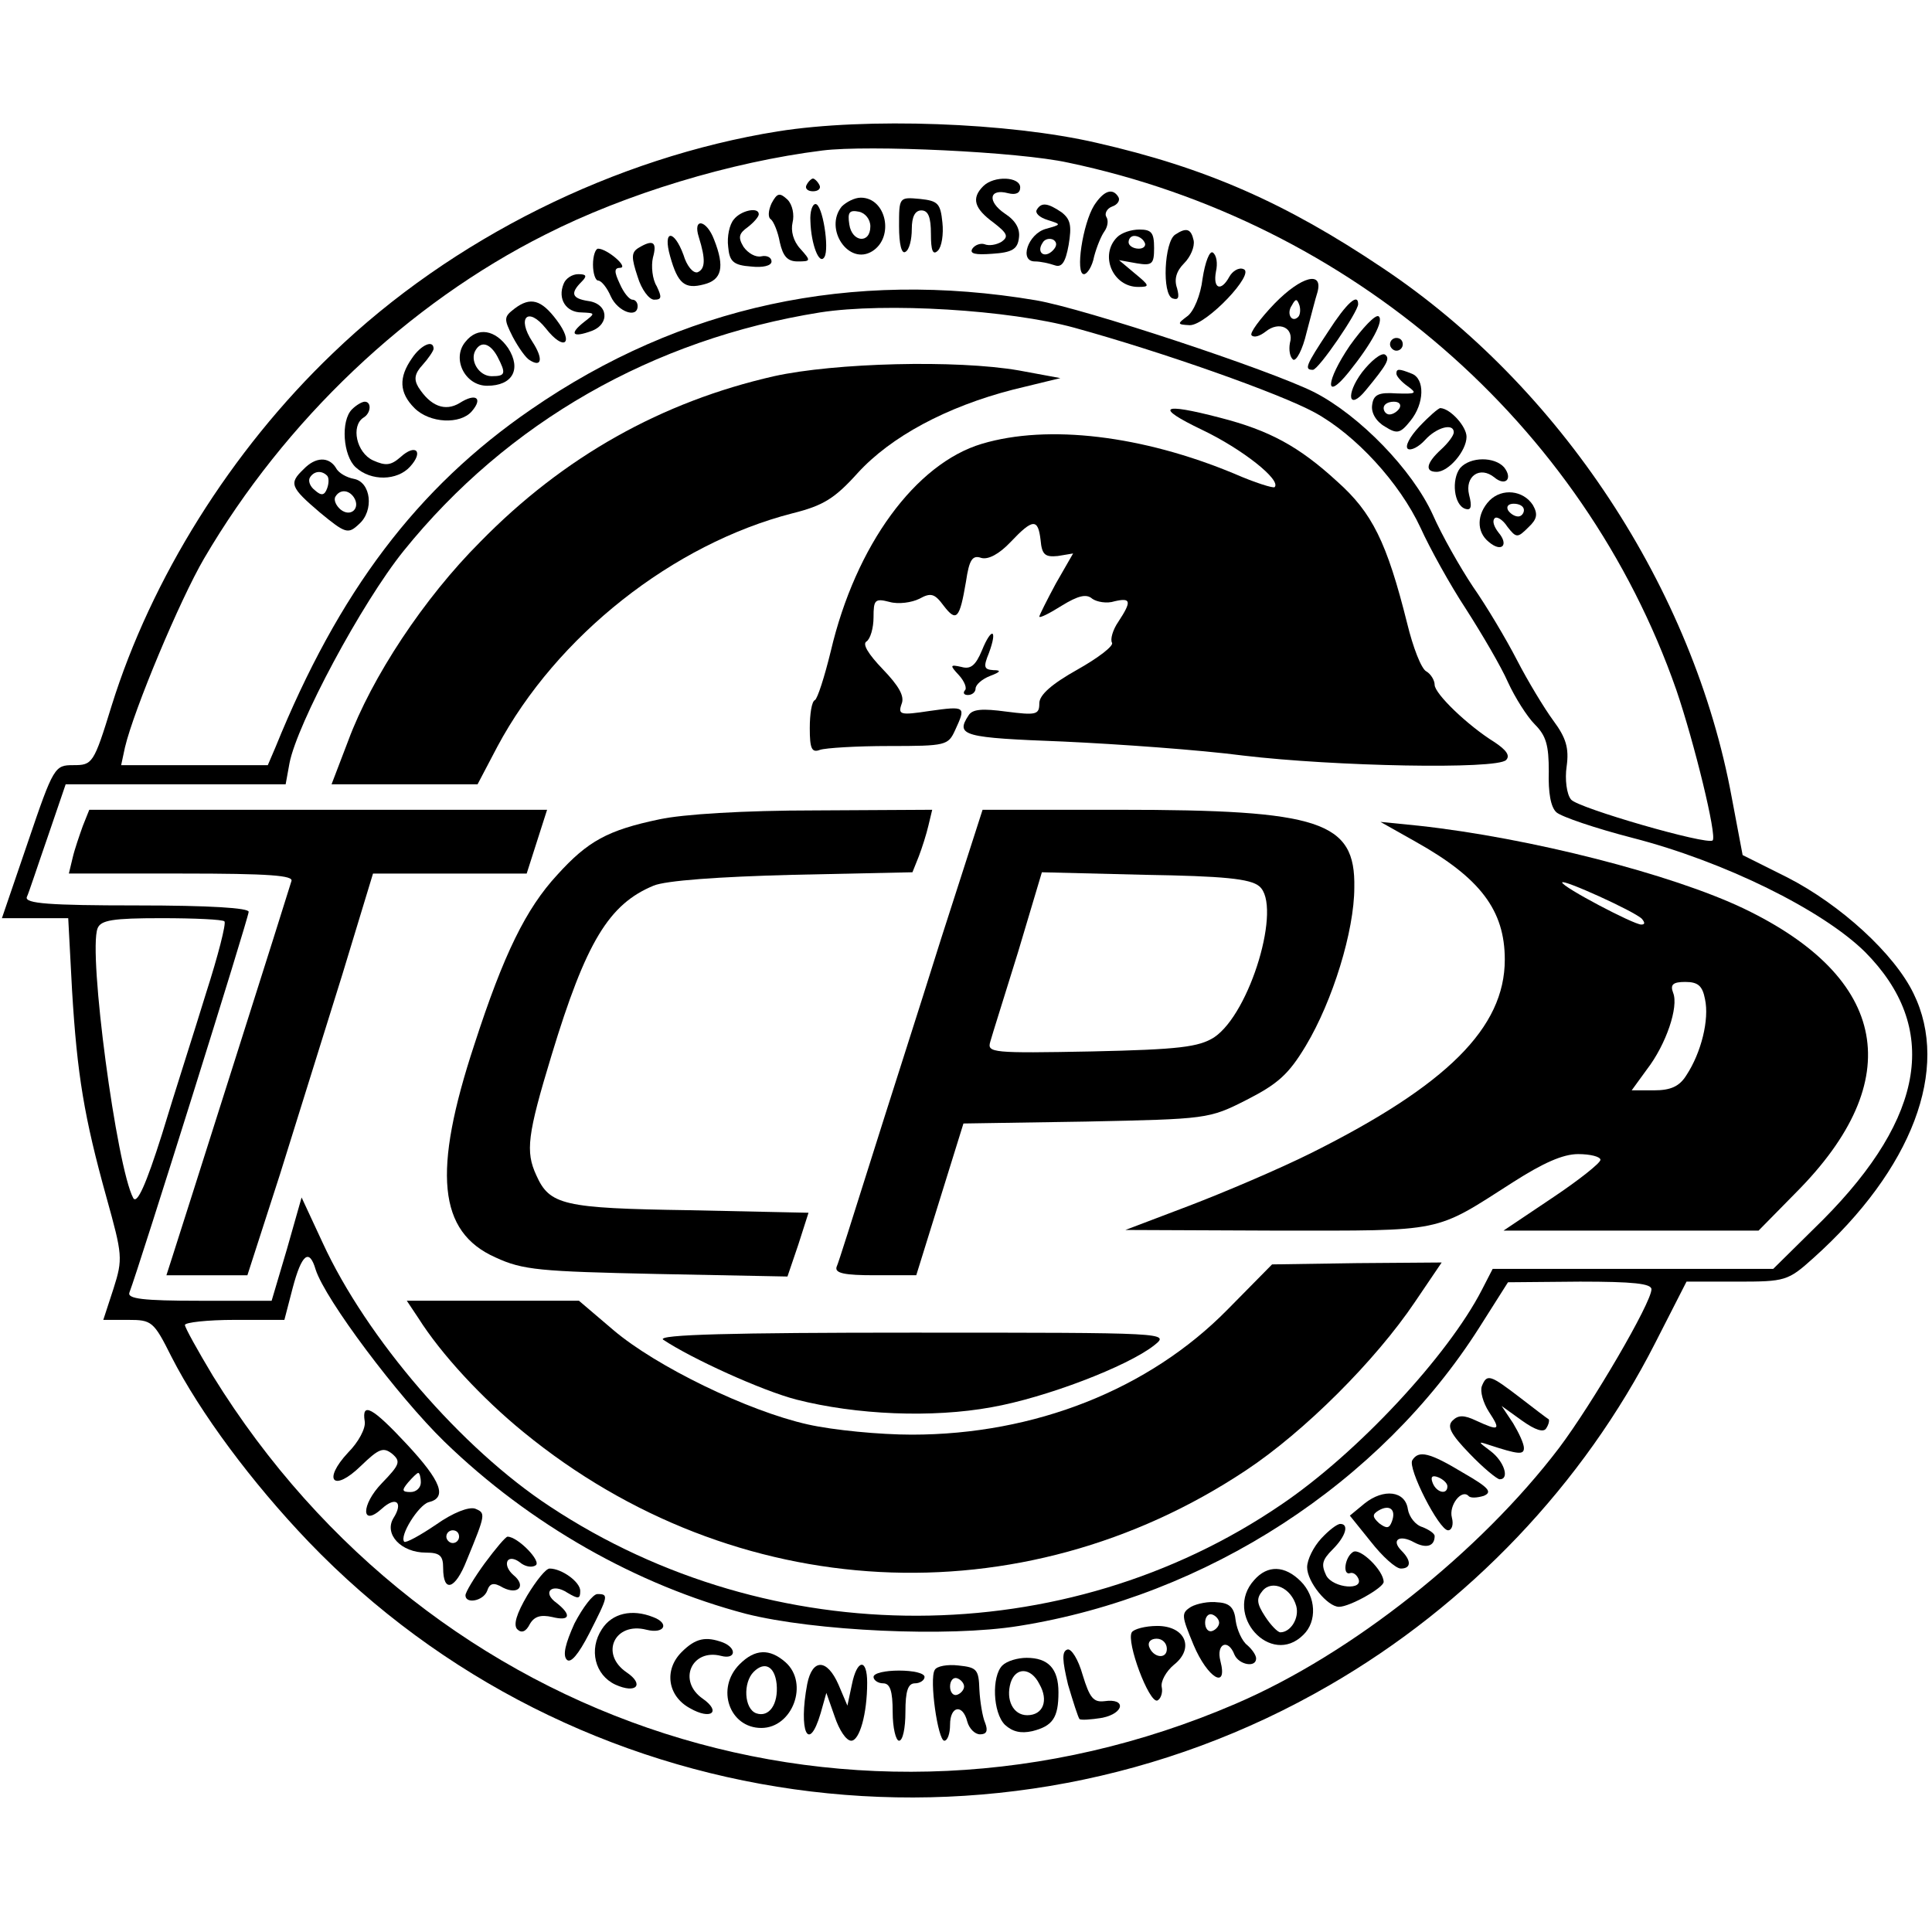
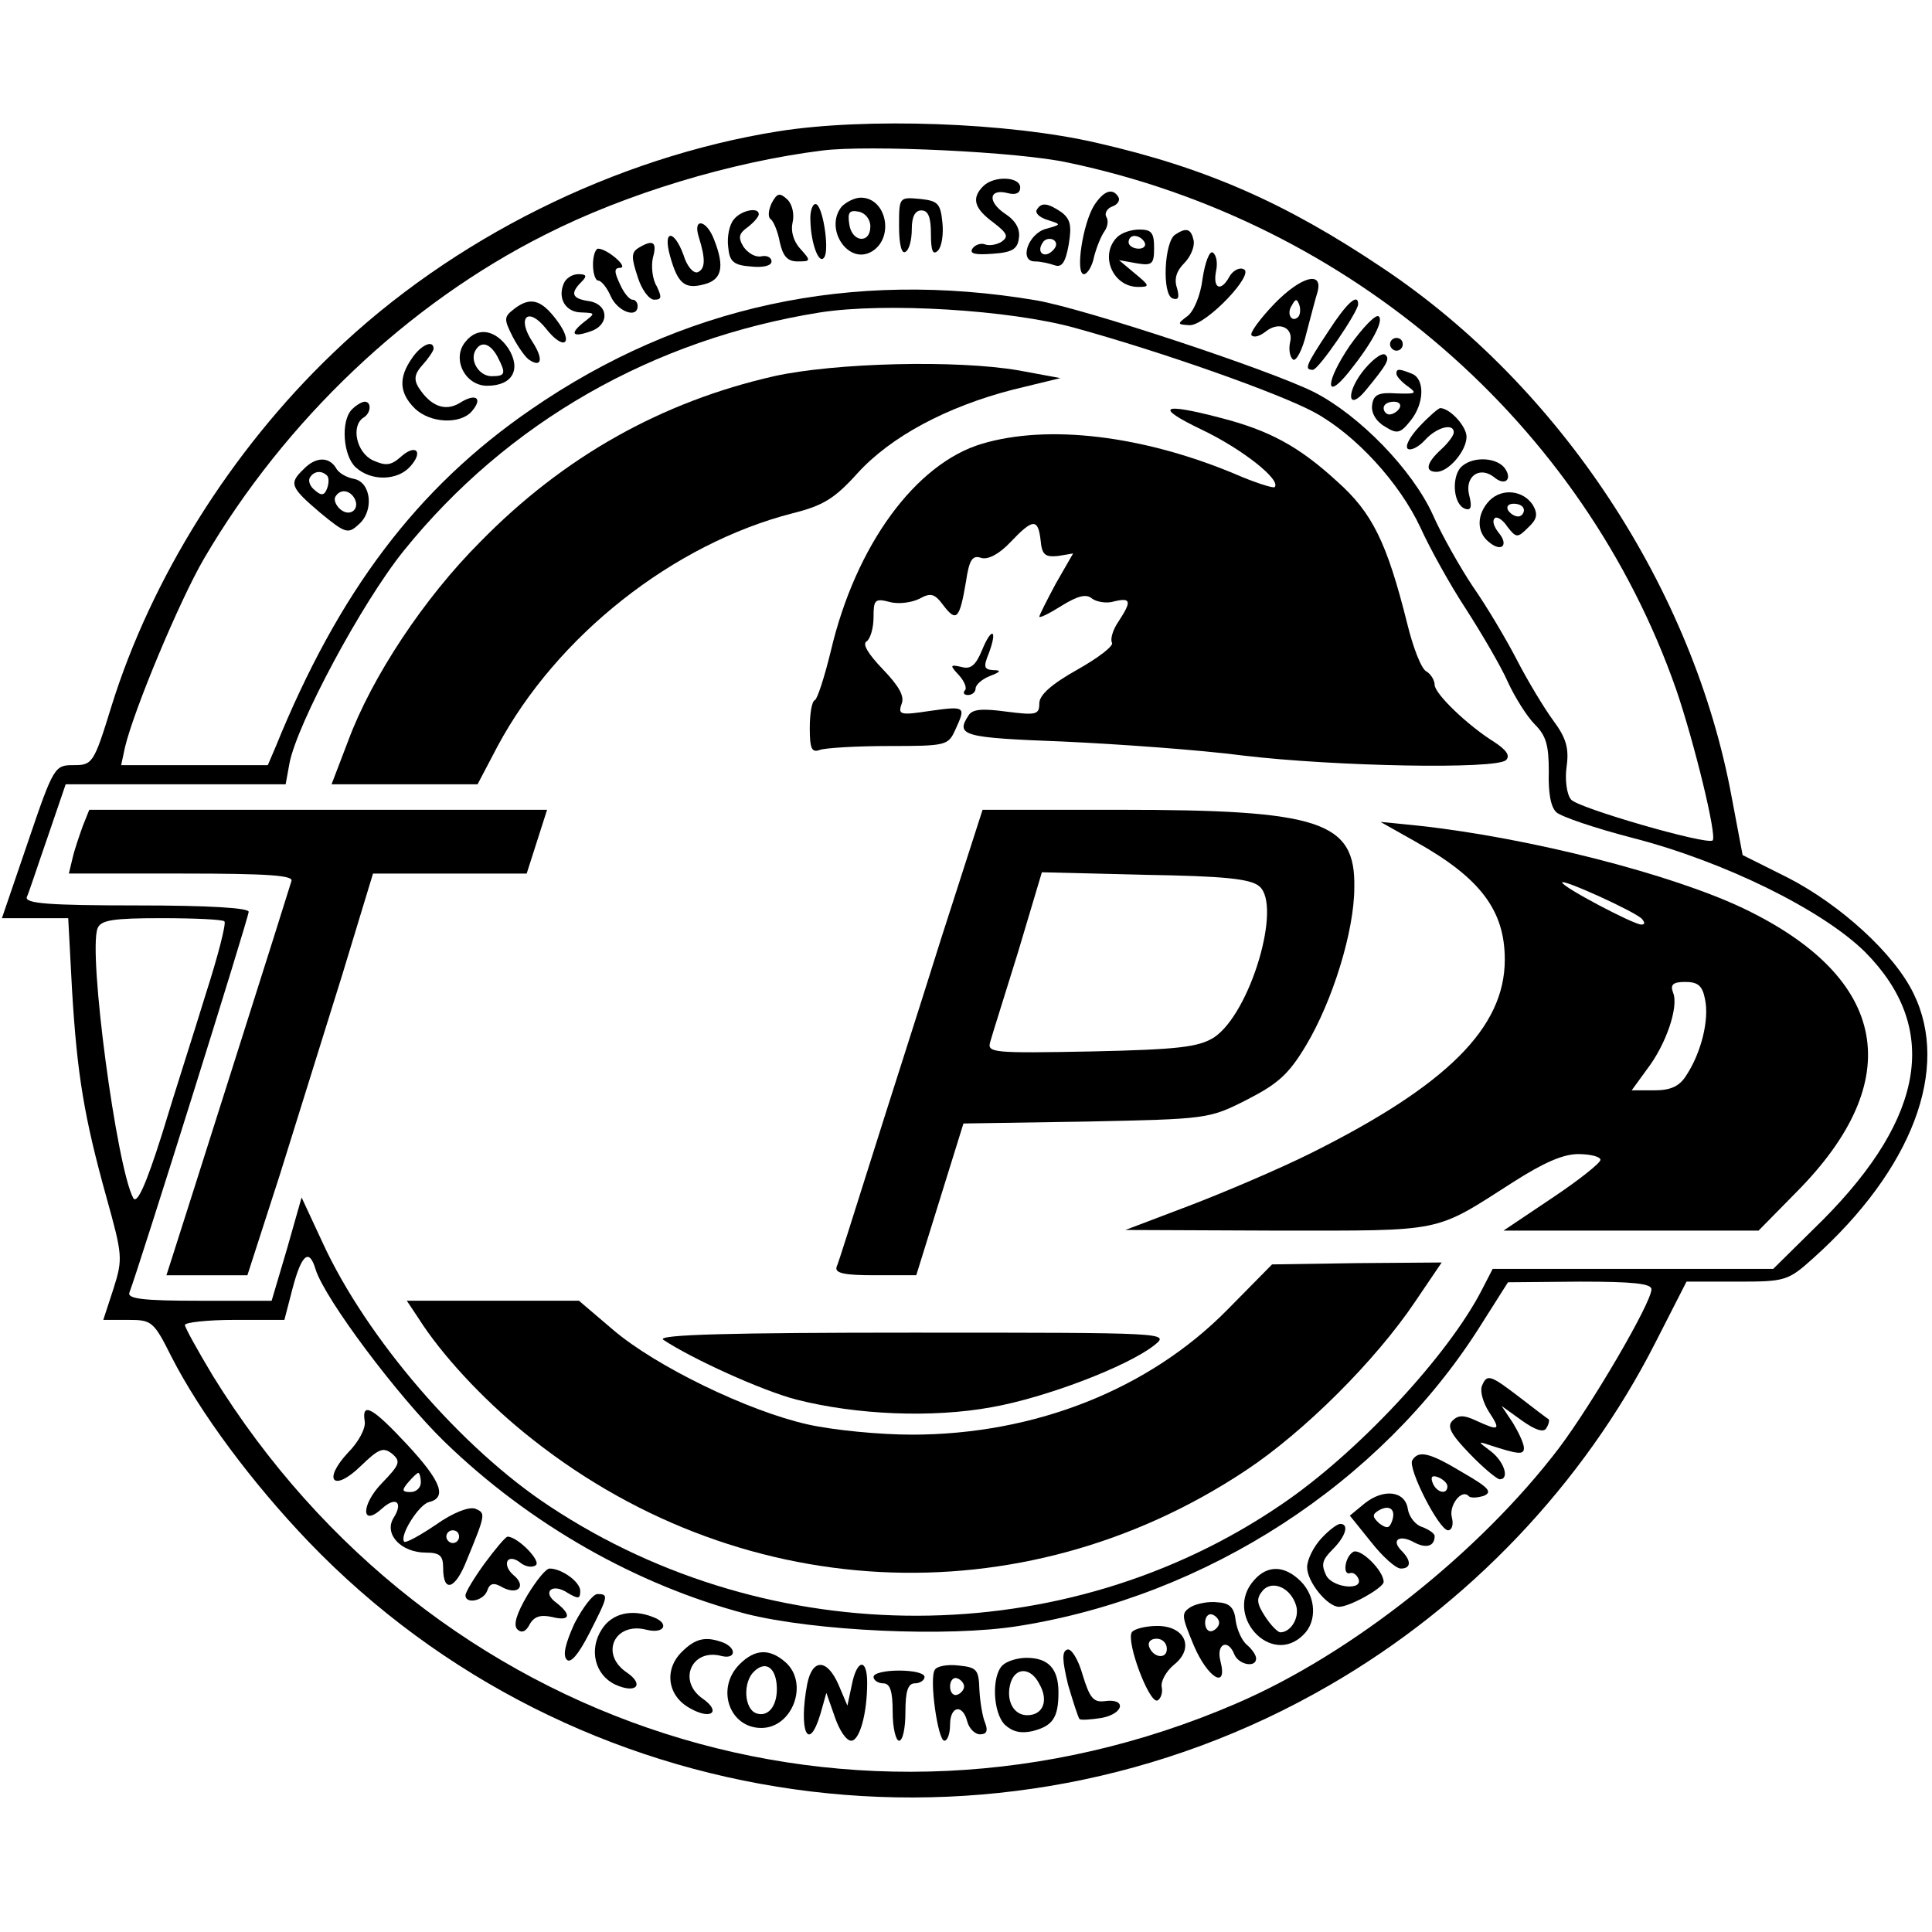
<svg xmlns="http://www.w3.org/2000/svg" version="1.0" width="303pt" height="303pt" viewBox="0 0 303 303" preserveAspectRatio="xMidYMid meet">
  <g transform="translate(0,303) scale(0.1,-0.1)" fill="#000000" stroke="none">
    <path d="M1220 2824 c-255 -41 -511 -168 -698 -348 -160 -153 -285 -354 -347 -553 -28 -91 -30 -93 -60 -93 -29 0 -31 -2 -71 -120 l-41 -120 52 0 52 0 6 -113 c8 -133 19 -199 54 -325 25 -90 26 -96 11 -143 l-16 -49 39 0 c37 0 40 -2 68 -58 45 -88 126 -197 215 -290 416 -433 1080 -527 1601 -225 218 126 398 315 511 537 l49 96 79 0 c76 0 80 1 120 37 155 139 215 297 157 415 -30 62 -114 139 -198 182 l-70 35 -17 90 c-60 327 -269 645 -548 831 -152 102 -277 157 -448 196 -138 32 -362 40 -500 18z m455 -49 c443 -93 808 -409 954 -827 28 -82 64 -229 57 -236 -8 -8 -212 51 -222 64 -7 8 -10 32 -7 52 4 29 -1 45 -21 72 -14 19 -40 62 -57 95 -17 33 -48 85 -69 115 -20 30 -49 81 -63 113 -32 70 -114 155 -186 192 -70 35 -360 131 -436 144 -290 49 -557 -9 -792 -171 -179 -123 -302 -286 -401 -530 l-12 -28 -115 0 -115 0 6 28 c14 59 86 231 124 296 127 217 320 400 535 508 126 64 291 114 435 132 72 9 308 -2 385 -19z m10 -259 c138 -38 322 -103 377 -133 64 -35 133 -110 166 -181 14 -31 46 -89 71 -127 25 -39 55 -90 66 -115 11 -24 30 -54 42 -66 18 -18 22 -33 22 -74 -1 -33 3 -56 12 -64 8 -7 61 -25 119 -40 144 -37 298 -113 365 -179 117 -118 95 -258 -66 -420 l-78 -77 -220 0 -220 0 -17 -33 c-53 -103 -195 -256 -315 -337 -339 -231 -799 -232 -1146 -3 -139 91 -288 264 -357 414 l-33 71 -23 -81 -24 -81 -114 0 c-87 0 -113 3 -109 13 15 39 187 588 187 597 0 6 -60 10 -176 10 -137 0 -175 3 -172 13 3 6 17 49 33 95 l28 82 173 0 172 0 6 33 c12 62 113 251 179 333 163 202 391 332 653 374 103 16 297 4 399 -24z m-1333 -931 c3 -3 -10 -54 -29 -113 -18 -59 -50 -158 -69 -221 -25 -79 -39 -110 -45 -100 -26 48 -71 384 -56 423 5 13 24 16 100 16 52 0 96 -2 99 -5z m143 -546 c15 -47 129 -199 202 -270 134 -130 302 -225 473 -270 107 -27 317 -37 428 -19 295 47 567 224 722 468 l45 71 113 1 c83 0 112 -3 112 -12 0 -21 -93 -180 -145 -249 -124 -163 -325 -323 -507 -401 -592 -255 -1261 -41 -1604 514 -24 40 -44 76 -44 80 0 4 35 8 78 8 l78 0 13 50 c14 53 26 63 36 29z" />
-     <path d="M1265 2740 c-3 -5 1 -10 10 -10 9 0 13 5 10 10 -3 6 -8 10 -10 10 -2 0 -7 -4 -10 -10z" />
    <path d="M1542 2738 c-19 -19 -14 -35 16 -57 22 -17 24 -22 13 -30 -8 -5 -20 -7 -27 -4 -6 2 -15 -1 -19 -7 -5 -8 5 -10 31 -8 31 2 40 7 42 25 2 14 -5 27 -22 38 -28 19 -25 40 5 32 12 -3 19 0 19 9 0 17 -41 19 -58 2z" />
    <path d="M1210 2711 c-5 -11 -6 -22 -1 -25 4 -3 11 -19 14 -36 5 -22 12 -30 28 -30 21 0 21 1 4 20 -11 12 -15 28 -12 41 3 12 0 28 -8 36 -12 11 -16 11 -25 -6z" />
    <path d="M1716 2708 c-18 -29 -30 -108 -16 -108 5 0 13 12 16 28 4 15 11 32 16 39 5 7 7 17 3 23 -3 5 1 13 9 16 9 3 13 10 10 15 -9 15 -23 10 -38 -13z" />
    <path d="M1320 2706 c-28 -35 11 -93 48 -70 35 22 22 84 -18 84 -10 0 -23 -7 -30 -14z m45 -31 c0 -28 -29 -25 -33 3 -3 19 0 23 15 20 10 -2 18 -12 18 -23z" />
    <path d="M1410 2675 c0 -28 4 -44 10 -40 6 3 10 19 10 36 0 19 5 29 15 29 11 0 15 -11 15 -37 0 -26 3 -34 11 -26 6 6 9 26 7 44 -3 30 -7 34 -35 37 -33 3 -33 3 -33 -43z" />
    <path d="M1271 2683 c1 -36 14 -70 22 -56 8 13 -3 83 -14 83 -5 0 -9 -12 -8 -27z" />
    <path d="M1626 2701 c-3 -5 4 -12 17 -16 22 -7 22 -7 -3 -14 -28 -8 -42 -51 -17 -51 9 0 22 -3 31 -6 11 -4 17 4 22 32 5 30 3 40 -11 51 -22 15 -32 16 -39 4z m25 -64 c-13 -13 -26 -3 -16 12 3 6 11 8 17 5 6 -4 6 -10 -1 -17z" />
    <path d="M1151 2686 c-7 -8 -11 -27 -9 -43 2 -23 8 -29 36 -31 18 -2 32 1 32 8 0 6 -7 10 -16 8 -9 -2 -21 5 -28 15 -9 15 -7 21 7 31 9 7 17 16 17 20 0 12 -28 6 -39 -8z" />
    <path d="M1096 2658 c11 -35 10 -50 -2 -55 -7 -2 -17 10 -22 27 -15 41 -33 40 -21 -2 12 -43 23 -52 53 -44 28 7 33 27 16 70 -12 32 -34 35 -24 4z" />
    <path d="M1752 2658 c-28 -28 -7 -78 33 -78 19 0 18 2 -5 21 l-25 21 28 -5 c24 -4 27 -1 27 24 0 24 -4 29 -23 29 -13 0 -28 -5 -35 -12z m43 -8 c3 -5 -1 -10 -9 -10 -9 0 -16 5 -16 10 0 6 4 10 9 10 6 0 13 -4 16 -10z" />
    <path d="M1843 2662 c-17 -11 -21 -94 -4 -100 9 -3 11 1 7 16 -5 14 -1 27 11 39 10 10 17 26 15 36 -4 18 -11 21 -29 9z" />
    <path d="M1001 2641 c-11 -7 -11 -15 -1 -45 6 -20 18 -36 26 -36 12 0 12 4 4 21 -7 11 -9 32 -6 45 7 25 0 29 -23 15z" />
    <path d="M930 2615 c0 -14 4 -25 8 -25 5 0 14 -11 20 -25 11 -24 42 -35 42 -15 0 6 -4 10 -8 10 -5 0 -14 11 -20 25 -9 19 -9 25 1 25 13 1 -21 30 -35 30 -4 0 -8 -11 -8 -25z" />
    <path d="M1886 2593 c-3 -26 -14 -52 -24 -59 -16 -12 -16 -13 4 -14 26 0 104 82 84 88 -7 3 -17 -3 -22 -12 -13 -24 -26 -19 -21 8 3 13 1 26 -5 30 -5 3 -12 -15 -16 -41z" />
    <path d="M884 2585 c-10 -24 4 -45 28 -45 22 -1 22 -1 4 -15 -24 -19 -18 -25 12 -14 29 11 26 43 -6 47 -25 4 -28 12 -10 30 9 9 8 12 -5 12 -10 0 -20 -7 -23 -15z" />
    <path d="M1999 2554 c-23 -24 -40 -47 -36 -50 4 -4 13 -1 22 6 21 17 45 6 38 -18 -2 -11 0 -22 5 -26 5 -3 15 16 21 42 7 26 14 54 17 63 10 35 -25 26 -67 -17z m37 -21 c-10 -10 -19 5 -10 18 6 11 8 11 12 0 2 -7 1 -15 -2 -18z" />
    <path d="M807 2546 c-17 -13 -17 -16 -3 -44 9 -17 21 -34 27 -37 19 -12 21 3 4 29 -25 38 -7 56 21 21 29 -37 45 -24 17 13 -24 32 -41 37 -66 18z" />
    <path d="M2083 2510 c-35 -53 -38 -60 -24 -60 9 0 71 91 71 103 0 18 -18 2 -47 -43z" />
    <path d="M2117 2488 c-38 -56 -40 -89 -2 -42 37 46 56 82 47 88 -5 3 -25 -18 -45 -46z" />
    <path d="M730 2494 c-22 -26 -1 -69 34 -69 40 0 54 26 33 59 -20 29 -48 34 -67 10z m50 -23 c14 -27 13 -31 -9 -31 -20 0 -35 25 -25 41 9 15 23 10 34 -10z" />
    <path d="M2180 2490 c0 -5 5 -10 10 -10 6 0 10 5 10 10 0 6 -4 10 -10 10 -5 0 -10 -4 -10 -10z" />
    <path d="M646 2468 c-21 -30 -20 -54 4 -78 24 -24 72 -26 90 -5 18 21 6 29 -19 13 -23 -14 -46 -5 -65 25 -7 12 -6 21 7 35 9 10 17 22 17 25 0 15 -20 6 -34 -15z" />
    <path d="M2136 2446 c-26 -35 -21 -61 6 -28 33 40 39 50 30 56 -6 3 -22 -10 -36 -28z" />
    <path d="M2190 2444 c0 -4 8 -13 18 -20 15 -11 13 -12 -18 -11 -28 2 -36 -2 -38 -18 -2 -12 6 -26 20 -34 19 -12 24 -11 40 9 22 27 23 66 2 74 -20 8 -24 8 -24 0z m5 -54 c-3 -5 -10 -10 -16 -10 -5 0 -9 5 -9 10 0 6 7 10 16 10 8 0 12 -4 9 -10z" />
    <path d="M552 2388 c-18 -18 -14 -73 6 -91 24 -22 65 -21 85 1 22 24 9 37 -15 15 -15 -13 -23 -14 -43 -5 -26 12 -35 54 -15 67 12 7 13 25 2 25 -4 0 -13 -5 -20 -12z" />
    <path d="M2226 2361 c-15 -16 -23 -31 -18 -35 5 -3 17 3 27 14 18 20 45 27 45 12 0 -5 -9 -17 -20 -27 -23 -21 -26 -35 -7 -35 19 0 47 33 47 55 0 16 -25 44 -41 45 -3 0 -18 -13 -33 -29z" />
    <path d="M476 2294 c-23 -22 -21 -28 26 -68 40 -33 44 -34 61 -18 24 21 19 66 -8 71 -11 2 -24 9 -28 17 -11 18 -32 18 -51 -2z m37 -10 c3 -3 3 -12 0 -20 -4 -11 -9 -12 -19 -3 -8 6 -11 15 -8 20 6 10 18 12 27 3z m42 -34 c11 -17 -5 -32 -21 -19 -7 6 -11 15 -8 20 7 12 21 11 29 -1z" />
    <path d="M2290 2296 c-14 -18 -10 -58 8 -64 9 -3 11 3 6 22 -7 29 17 46 40 27 17 -14 29 -2 15 16 -15 17 -53 17 -69 -1z" />
    <path d="M2336 2245 c-20 -21 -21 -49 -1 -65 20 -17 32 -5 15 15 -7 9 -10 18 -6 22 3 4 13 -2 20 -13 14 -18 16 -18 33 -1 14 13 15 21 7 35 -15 23 -48 27 -68 7z m54 -15 c0 -5 -4 -10 -9 -10 -6 0 -13 5 -16 10 -3 6 1 10 9 10 9 0 16 -4 16 -10z" />
    <path d="M1214 2440 c-176 -40 -330 -126 -461 -260 -88 -88 -170 -212 -207 -312 l-26 -68 114 0 115 0 31 59 c93 174 276 318 463 366 48 12 66 23 102 63 52 57 139 104 244 131 l74 18 -65 12 c-98 17 -289 12 -384 -9z" />
    <path d="M1885 2356 c63 -30 125 -79 114 -90 -2 -2 -31 7 -63 21 -144 60 -292 78 -396 47 -104 -31 -198 -159 -237 -325 -10 -41 -21 -75 -25 -77 -5 -2 -8 -22 -8 -44 0 -32 3 -39 16 -34 9 3 57 6 108 6 90 0 93 1 104 25 17 37 17 38 -40 30 -46 -7 -50 -6 -44 11 5 12 -4 28 -30 55 -22 23 -32 39 -25 43 6 4 11 21 11 38 0 27 2 30 25 24 14 -4 35 -1 47 5 18 10 24 8 38 -11 20 -26 25 -21 35 38 5 34 10 42 24 37 11 -3 28 6 46 25 35 37 43 37 47 3 2 -23 7 -27 27 -25 l24 4 -27 -47 c-14 -26 -26 -50 -26 -52 0 -3 16 5 35 17 26 16 39 19 48 11 7 -5 23 -8 35 -4 26 6 27 0 6 -32 -9 -13 -13 -28 -10 -33 3 -5 -22 -24 -54 -42 -41 -23 -60 -40 -60 -53 0 -18 -5 -19 -52 -13 -37 5 -53 4 -59 -6 -21 -32 -8 -35 149 -41 86 -4 213 -13 282 -22 143 -17 397 -22 412 -7 7 7 0 16 -18 28 -42 26 -94 76 -94 90 0 7 -6 17 -13 21 -8 4 -21 38 -30 75 -32 128 -55 174 -110 223 -60 55 -106 80 -184 100 -92 24 -103 17 -28 -19z" />
    <path d="M1540 2010 c-10 -24 -18 -30 -32 -26 -18 4 -19 3 -4 -13 9 -10 13 -21 9 -24 -3 -4 -1 -7 5 -7 7 0 12 5 12 10 0 6 10 15 23 20 16 6 18 9 5 9 -15 1 -16 5 -7 27 14 38 4 41 -11 4z" />
    <path d="M130 1735 c-5 -14 -13 -37 -16 -50 l-6 -25 177 0 c138 0 176 -3 172 -12 -2 -7 -43 -137 -91 -288 -48 -151 -91 -287 -96 -302 l-9 -28 64 0 63 0 51 158 c27 86 71 228 98 314 l48 158 121 0 120 0 16 50 16 50 -359 0 -359 0 -10 -25z" />
-     <path d="M1034 1745 c-81 -17 -112 -34 -160 -87 -49 -53 -84 -124 -130 -266 -66 -200 -57 -294 33 -334 43 -20 70 -22 253 -26 l205 -4 17 50 16 50 -187 4 c-198 3 -219 8 -240 55 -17 37 -14 63 24 188 54 178 90 237 160 266 19 8 102 14 218 17 l188 4 10 25 c5 13 12 35 15 48 l6 25 -183 -1 c-113 0 -208 -6 -245 -14z" />
    <path d="M1476 1558 c-35 -112 -86 -270 -112 -353 -26 -82 -49 -156 -52 -162 -3 -10 13 -13 60 -13 l65 0 37 119 37 119 192 3 c190 4 193 4 252 34 49 25 66 40 93 85 42 70 76 180 76 248 2 104 -53 122 -369 122 l-214 0 -65 -202z m499 82 c36 -30 -14 -199 -71 -237 -24 -15 -54 -19 -192 -22 -156 -3 -164 -2 -159 15 3 11 23 74 44 142 l37 124 162 -4 c122 -2 165 -6 179 -18z" />
    <path d="M2220 1710 c102 -57 140 -108 140 -185 0 -107 -91 -197 -303 -303 -50 -25 -137 -62 -192 -83 l-100 -38 238 -1 c264 0 245 -4 370 76 47 30 78 44 102 44 19 0 35 -4 35 -9 0 -5 -34 -32 -76 -60 l-76 -51 200 0 200 0 59 60 c175 176 145 336 -82 445 -113 54 -336 111 -510 130 l-60 6 55 -31z m355 -121 c5 -6 5 -9 -1 -9 -12 0 -124 59 -124 66 0 6 113 -45 125 -57z m99 -126 c7 -32 -6 -84 -29 -119 -11 -18 -25 -24 -51 -24 l-35 0 24 33 c30 39 50 98 41 120 -5 13 0 17 19 17 20 0 27 -6 31 -27z" />
    <path d="M1925 976 c-123 -125 -302 -196 -495 -196 -50 0 -123 7 -163 16 -94 21 -238 91 -305 148 l-54 46 -135 0 -135 0 18 -27 c36 -57 100 -126 165 -179 331 -271 781 -294 1133 -60 92 61 203 172 265 264 l42 62 -133 -1 -133 -2 -70 -71z" />
    <path d="M1040 929 c45 -30 155 -80 209 -94 94 -24 213 -29 306 -12 85 15 213 64 255 97 25 20 24 20 -380 20 -280 0 -400 -3 -390 -11z" />
    <path d="M2324 856 c-3 -8 2 -26 11 -40 19 -29 17 -31 -20 -14 -19 9 -28 9 -37 0 -9 -9 -3 -21 27 -52 21 -22 43 -40 47 -40 16 0 7 28 -14 44 -20 15 -21 16 -3 10 46 -15 55 -16 55 -5 0 7 -8 24 -17 39 l-18 27 32 -23 c21 -15 34 -19 38 -12 4 6 5 12 4 14 -2 1 -23 17 -45 34 -47 36 -52 38 -60 18z" />
    <path d="M572 801 c2 -11 -10 -33 -26 -49 -41 -44 -23 -63 20 -21 28 27 35 30 49 19 14 -12 12 -17 -16 -46 -33 -34 -33 -70 0 -40 22 20 34 10 18 -15 -15 -25 12 -54 51 -54 22 0 27 -5 27 -24 0 -40 19 -34 37 12 30 73 30 74 13 81 -10 3 -34 -6 -61 -25 -25 -17 -47 -29 -50 -27 -8 9 22 57 38 62 30 7 20 33 -34 91 -54 58 -71 67 -66 36z m88 -96 c0 -8 -7 -15 -16 -15 -14 0 -14 3 -4 15 7 8 14 15 16 15 2 0 4 -7 4 -15z m60 -85 c0 -5 -4 -10 -10 -10 -5 0 -10 5 -10 10 0 6 5 10 10 10 6 0 10 -4 10 -10z" />
    <path d="M2215 740 c-8 -12 42 -110 56 -110 6 0 9 9 6 20 -5 19 15 45 26 34 3 -4 14 -3 24 0 14 6 8 13 -32 36 -53 32 -70 36 -80 20z m55 -41 c0 -14 -17 -10 -23 5 -4 10 -1 13 9 9 7 -3 14 -9 14 -14z" />
    <path d="M2140 672 l-23 -19 33 -41 c18 -23 39 -42 47 -42 16 0 17 12 1 28 -17 17 -3 26 20 13 19 -10 32 -6 32 10 0 4 -9 10 -19 14 -11 3 -21 16 -23 28 -4 29 -38 33 -68 9z m43 -28 c-4 -11 -8 -12 -20 -3 -11 10 -11 14 -1 20 17 10 28 2 21 -17z" />
    <path d="M2072 617 c-12 -13 -22 -33 -22 -45 0 -23 32 -62 50 -62 17 0 70 30 70 39 0 18 -37 54 -48 47 -13 -8 -17 -38 -4 -33 4 1 9 -2 12 -8 10 -20 -39 -16 -50 4 -8 17 -7 24 10 41 21 21 26 40 12 40 -5 0 -18 -10 -30 -23z" />
    <path d="M760 578 c-16 -22 -30 -45 -30 -50 0 -14 28 -9 34 7 4 12 10 14 25 5 24 -12 37 3 16 20 -8 7 -12 16 -9 22 3 5 11 4 19 -2 8 -7 19 -9 25 -5 10 6 -28 45 -44 45 -3 0 -19 -19 -36 -42z" />
    <path d="M827 528 c-17 -29 -22 -46 -16 -53 7 -7 14 -4 20 8 7 12 17 15 35 11 28 -7 31 3 7 22 -24 17 -7 32 17 16 17 -10 20 -10 20 3 0 14 -29 35 -48 35 -6 0 -21 -19 -35 -42z" />
    <path d="M1967 552 c-49 -54 26 -137 77 -86 22 21 20 60 -4 84 -25 25 -52 26 -73 2z m66 -41 c5 -19 -9 -41 -25 -41 -4 0 -15 11 -24 25 -13 20 -14 28 -4 40 15 18 45 5 53 -24z" />
    <path d="M901 484 c-14 -31 -19 -50 -12 -57 6 -6 18 8 35 41 30 59 31 62 13 62 -7 0 -23 -21 -36 -46z" />
    <path d="M1868 510 c-16 -10 -15 -14 4 -60 22 -52 54 -71 42 -25 -7 27 12 36 22 10 7 -16 34 -21 34 -6 0 5 -6 14 -14 21 -8 6 -16 24 -18 38 -2 20 -9 28 -28 29 -14 2 -33 -2 -42 -7z m44 -25 c0 -5 -5 -11 -11 -13 -6 -2 -11 4 -11 13 0 9 5 15 11 13 6 -2 11 -8 11 -13z" />
    <path d="M944 475 c-21 -32 -11 -72 21 -87 33 -15 46 0 18 19 -43 29 -19 80 31 67 28 -7 37 10 10 20 -33 13 -64 6 -80 -19z" />
    <path d="M1775 470 c-9 -15 27 -111 40 -107 5 2 9 12 7 21 -2 9 7 25 19 35 33 26 18 61 -26 61 -19 0 -37 -5 -40 -10z m55 -26 c0 -17 -22 -14 -28 4 -2 7 3 12 12 12 9 0 16 -7 16 -16z" />
    <path d="M1069 439 c-28 -28 -22 -69 13 -88 33 -19 50 -6 20 15 -40 28 -17 79 29 67 23 -6 25 12 3 21 -27 10 -43 7 -65 -15z" />
    <path d="M1674 443 c-9 -3 -8 -17 1 -55 8 -27 16 -52 18 -54 2 -2 18 -1 36 2 34 7 38 31 3 26 -17 -2 -23 5 -34 41 -7 25 -18 42 -24 40z" />
    <path d="M1160 420 c-38 -38 -16 -100 34 -100 49 0 75 70 38 103 -25 22 -48 21 -72 -3z m58 -31 c3 -32 -12 -53 -32 -46 -19 7 -21 48 -4 65 17 17 33 9 36 -19z" />
    <path d="M1572 418 c-17 -17 -15 -74 4 -93 12 -11 25 -14 43 -10 32 8 41 21 41 61 0 37 -16 54 -50 54 -14 0 -31 -5 -38 -12z m58 -29 c15 -26 6 -49 -19 -49 -22 0 -34 24 -26 51 8 25 32 24 45 -2z" />
    <path d="M1266 389 c-14 -74 2 -110 21 -46 l9 32 13 -37 c7 -21 18 -38 26 -38 13 0 25 42 25 91 0 39 -16 37 -24 -3 l-7 -33 -14 33 c-18 41 -41 41 -49 1z" />
    <path d="M1466 411 c-9 -14 5 -111 15 -111 5 0 9 11 9 25 0 30 20 33 27 5 3 -11 12 -20 20 -20 10 0 13 5 8 18 -4 9 -8 33 -9 52 -1 32 -4 35 -33 38 -17 2 -34 -1 -37 -7z m46 -26 c0 -5 -5 -11 -11 -13 -6 -2 -11 4 -11 13 0 9 5 15 11 13 6 -2 11 -8 11 -13z" />
    <path d="M1370 400 c0 -5 7 -10 15 -10 11 0 15 -12 15 -45 0 -25 5 -45 10 -45 6 0 10 20 10 45 0 33 4 45 15 45 8 0 15 5 15 10 0 6 -18 10 -40 10 -22 0 -40 -4 -40 -10z" />
  </g>
</svg>